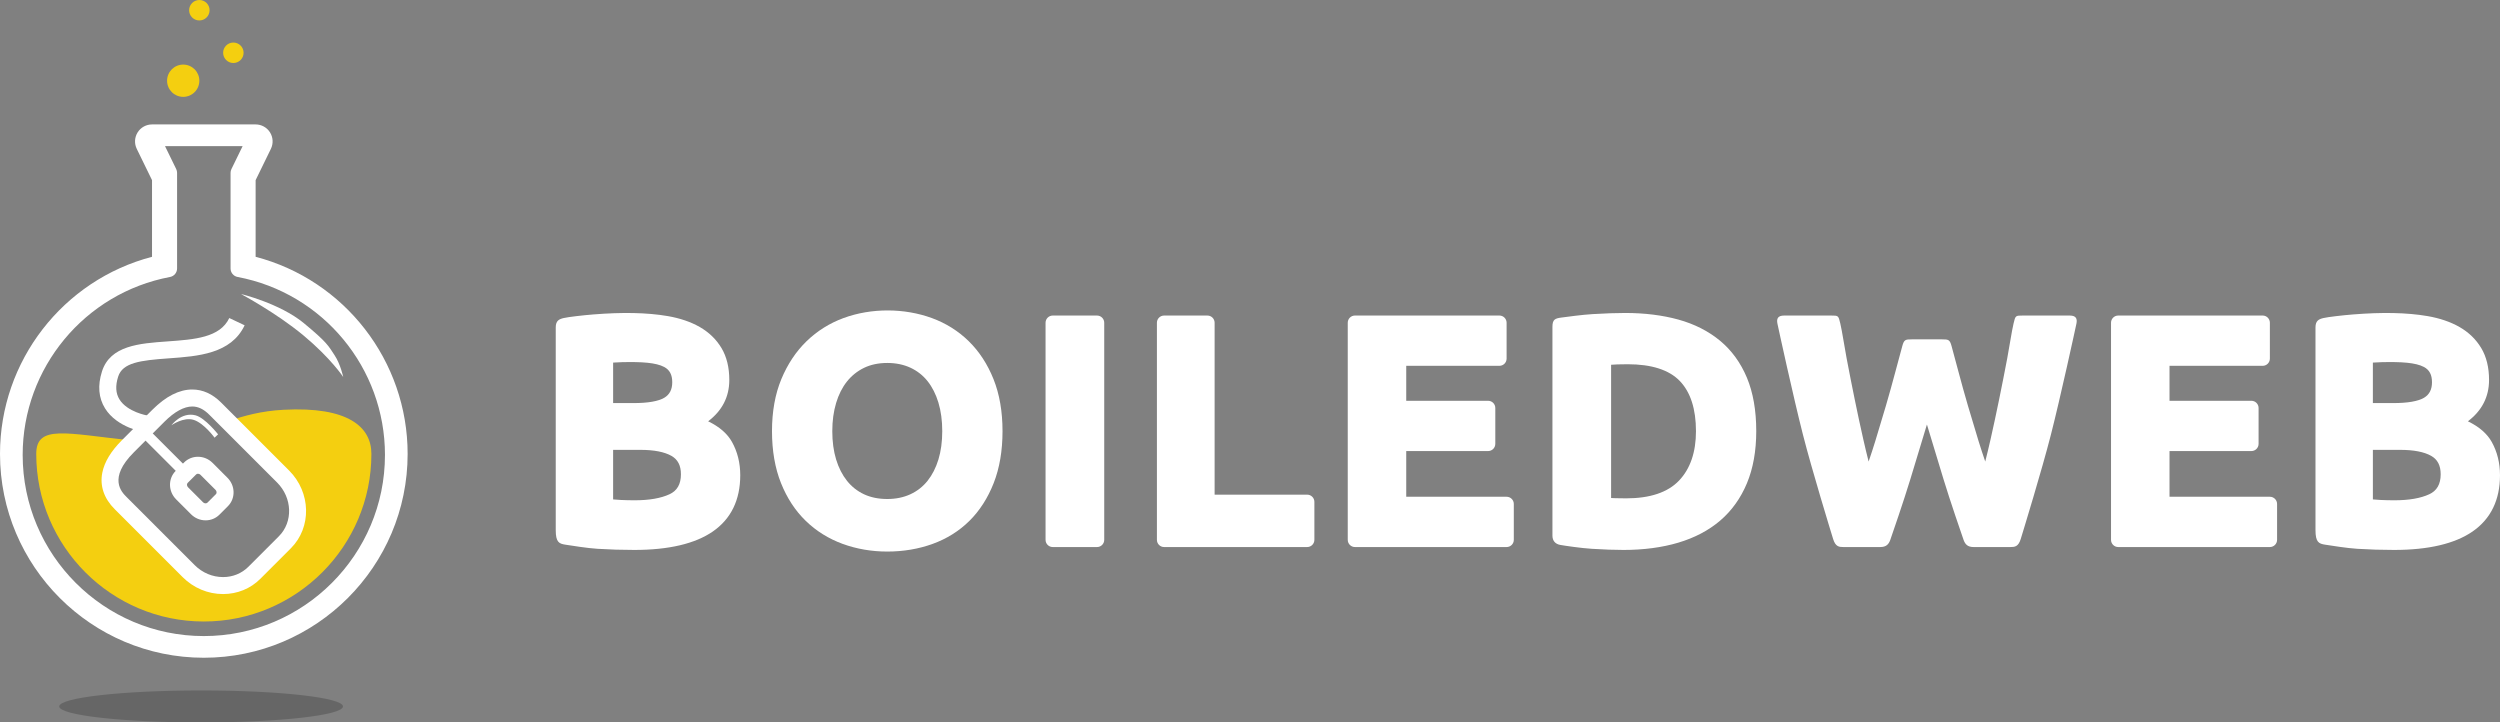
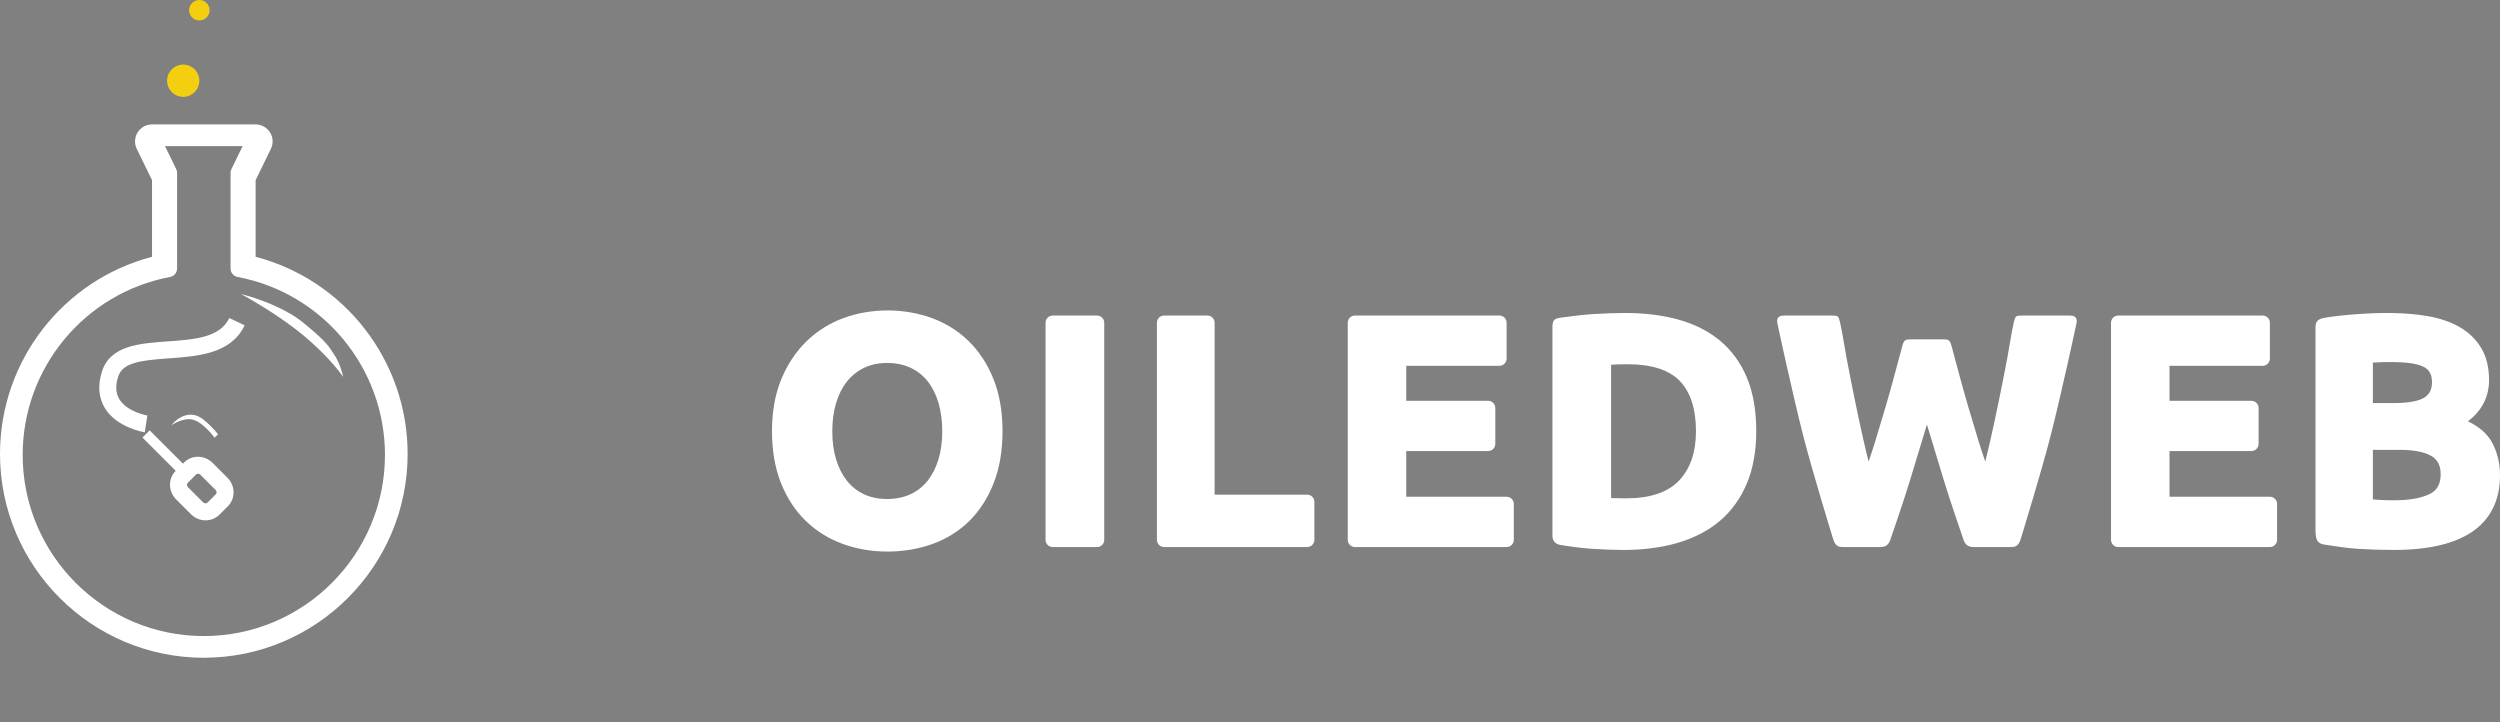
<svg xmlns="http://www.w3.org/2000/svg" version="1.1" id="Layer_1" x="0px" y="0px" width="607.468" height="175.543" viewBox="0 0 607.468 175.543" enable-background="new 0 0 960 560" xml:space="preserve">
  <rect x="0" y="0" width="607.468" height="175.543" fill="#808080" stroke="none" />
  <g id="Bubbles" transform="translate(-175.752,-192.073)">
    <circle id="Bubble1" style="fill:#f4cf10" r="3.921" cy="211.688" cx="220.271" />
-     <circle id="Bubble2" style="fill:#f4cf10" r="2.486" cy="204.897" cx="232.456" />
    <circle id="Bubble3" style="fill:#f4cf10" r="2.486" cy="194.559" cx="224.192" />
  </g>
-   <path id="Liquid" style="fill:#f4cf10" d="m 68.925,99.569 c -5.43,0.285 -9.672,1.463 -13.549,2.809 l 13.414,13.412 c 4.529,4.531 4.721,11.684 0.428,15.977 l -7.418,7.42 c -4.293,4.293 -11.447,4.102 -15.977,-0.43 l -16.502,-16.502 c -4.531,-4.529 -2.553,-9.512 1.74,-13.805 l 1.393,-1.393 c -0.225,-0.022 -0.445,-0.035 -0.674,-0.059 -15.684,-1.652 -22.973,-3.908 -22.973,3.301 0,22.453 18.268,40.719 40.719,40.719 22.453,0 40.719,-18.266 40.719,-40.719 0,-6.557 -5.639,-11.555 -21.32,-10.73 z" />
  <g id="Mouse">
-     <path style="fill:#ffffff" id="path19" d="m 54.206,144.348 c -3.684,0 -7.178,-1.469 -9.842,-4.133 l -16.502,-16.502 c -2.598,-2.596 -3.637,-5.656 -3.004,-8.852 0.512,-2.588 2.109,-5.236 4.744,-7.871 l 7.42,-7.42 c 3.268,-3.27 6.529,-4.926 9.691,-4.926 2.553,0 4.918,1.07 7.031,3.186 l 16.504,16.5 c 5.326,5.328 5.52,13.805 0.428,18.895 l -7.418,7.42 c -2.386,2.388 -5.603,3.703 -9.052,3.703 z M 46.714,98.772 c -2,0 -4.342,1.285 -6.773,3.717 l -7.42,7.42 c -6.314,6.314 -2.992,9.637 -1.74,10.887 l 16.502,16.502 c 1.885,1.885 4.344,2.924 6.924,2.924 2.348,0 4.525,-0.887 6.135,-2.494 l 7.418,-7.42 c 3.482,-3.48 3.289,-9.34 -0.43,-13.059 l -16.502,-16.5 c -1.331,-1.331 -2.675,-1.977 -4.114,-1.977 z" />
    <rect style="fill:#ffffff" id="rect21" height="2.476" width="13.482" transform="matrix(0.707,0.707,-0.707,0.707,0,0)" y="48.234" x="99.67" />
    <path style="fill:#ffffff" id="path23" d="m 49.96,126.438 c -1.334,0 -2.596,-0.529 -3.555,-1.488 l -3.613,-3.615 c -1.936,-1.934 -1.984,-5.035 -0.109,-6.91 l 2.057,-2.057 c 0.887,-0.889 2.08,-1.379 3.355,-1.379 1.334,0 2.596,0.527 3.555,1.486 l 3.615,3.615 c 0.924,0.924 1.451,2.139 1.486,3.422 0.035,1.328 -0.453,2.566 -1.379,3.49 l -2.053,2.055 c -0.89,0.89 -2.084,1.381 -3.359,1.381 z m -1.865,-11.323 c -0.121,0 -0.297,0.029 -0.438,0.17 l -2.057,2.057 c -0.266,0.266 -0.217,0.748 0.109,1.074 l 3.613,3.615 c 0.242,0.242 0.504,0.277 0.637,0.277 0.123,0 0.299,-0.029 0.441,-0.17 l 2.053,-2.055 c 0.148,-0.147 0.174,-0.33 0.17,-0.459 -0.002,-0.131 -0.043,-0.383 -0.277,-0.617 l -3.615,-3.615 c -0.242,-0.24 -0.502,-0.277 -0.636,-0.277 z" />
    <path style="fill:#ffffff" id="path25" d="m 35.177,105.039 c -0.273,-0.043 -6.736,-1.1 -9.658,-5.816 -1.57,-2.535 -1.822,-5.545 -0.746,-8.949 2,-6.324 9.08,-6.83 15.926,-7.316 6.559,-0.469 12.752,-0.908 15.014,-5.68 l 3.729,1.766 c -3.291,6.949 -11.344,7.523 -18.447,8.029 -6.926,0.494 -11.209,1.039 -12.285,4.445 -0.707,2.234 -0.604,4.045 0.318,5.531 1.904,3.074 6.738,3.906 6.787,3.914 l -0.638,4.076 z" />
    <path style="fill:#ffffff" id="path27" d="m 41.638,103.352 c 0,0 2.979,-2.141 5.479,-1.309 2.5,0.834 5.021,4.309 5.021,4.309 l 0.854,-0.813 c 0,0 -3.164,-4.021 -5.48,-4.621 -3.468,-0.896 -5.874,2.434 -5.874,2.434 z" />
  </g>
-   <ellipse id="Shadow" cx="48.866" cy="171.656" rx="34.475" ry="3.887" style="fill-opacity:0.2" />
  <g id="Flask">
    <path id="Flask1" style="fill:#ffffff" d="m 62.114,62.401 0,-18.627 3.709,-7.604 c 0.623,-1.279 0.545,-2.789 -0.209,-3.996 -0.754,-1.207 -2.076,-1.939 -3.5,-1.939 l -25.176,0 c -1.422,0 -2.746,0.732 -3.5,1.939 -0.754,1.207 -0.832,2.717 -0.209,3.996 l 3.709,7.604 0,18.627 C 15.34,68.047 0,87.669 0,110.299 c 0,27.309 22.217,49.525 49.525,49.525 27.308,0 49.525,-22.217 49.525,-49.525 C 99.052,87.668 83.714,68.047 62.114,62.401 Z M 49.526,154.557 c -24.271,0 -44.018,-19.746 -44.018,-44.018 0,-21.143 15.063,-39.328 35.813,-43.24 0.99,-0.188 1.707,-1.053 1.707,-2.06 l 0,-23.238 c 0,-0.32 -0.072,-0.633 -0.211,-0.92 l -2.723,-5.578 18.863,0 -2.721,5.578 c -0.141,0.287 -0.213,0.6 -0.213,0.92 l 0,23.238 c 0,1.008 0.717,1.873 1.707,2.06 20.752,3.912 35.812,22.098 35.812,43.24 0.002,24.272 -19.744,44.018 -44.016,44.018 z" />
    <path id="Flask2" style="fill:#ffffff" d="m 58.528,71.432 c 0,0 8.576,4.559 15.223,10.086 6.647,5.527 9.646,10.086 9.646,10.086 0,0 -0.642,-3.089 -2.105,-5.298 -1.463,-2.209 -1.721,-3.06 -7.514,-7.825 -5.793,-4.766 -15.25,-7.049 -15.25,-7.049 z" />
  </g>
  <g id="Name" transform="translate(-175.752,-192.073)">
-     <path style="fill:#ffffff" id="Name-B1" d="m 347.821,294.441 c 3.415,-2.579 5.143,-5.949 5.143,-10.041 0,-3.042 -0.641,-5.655 -1.905,-7.763 -1.259,-2.097 -3.026,-3.811 -5.257,-5.095 -2.184,-1.254 -4.81,-2.15 -7.809,-2.665 -5.109,-0.87 -11.043,-0.957 -18.045,-0.4 -2.559,0.203 -6.068,0.609 -7.2,0.871 -1.132,0.261 -1.958,0.646 -1.958,2.276 0,1.63 0,46.606 0,49.261 0,2.918 0.791,3.301 2.34,3.537 1.549,0.238 5.303,0.848 7.813,1.004 2.941,0.184 5.948,0.275 8.939,0.275 8.361,0 14.781,-1.51 19.08,-4.484 4.42,-3.057 6.662,-7.657 6.662,-13.672 0,-2.978 -0.676,-5.697 -2.008,-8.087 -1.133,-2.026 -3.077,-3.711 -5.795,-5.017 z m -23.088,6.942 6.635,0 c 3.295,0 5.834,0.494 7.546,1.467 1.544,0.88 2.295,2.339 2.295,4.463 0,2.4 -0.905,3.987 -2.768,4.853 -2.093,0.973 -4.919,1.468 -8.402,1.468 -1.231,0 -2.362,-0.024 -3.39,-0.075 -0.672,-0.034 -1.311,-0.078 -1.916,-0.134 l 0,-12.042 z m 12.443,-12.667 c -1.447,0.863 -3.98,1.302 -7.527,1.302 l -4.915,0 0,-9.841 c 0.682,-0.053 1.417,-0.089 2.199,-0.104 4.697,-0.103 8.188,0.096 10.209,1.169 1.334,0.712 1.956,1.89 1.956,3.706 0,1.762 -0.629,2.995 -1.922,3.768 z" />
    <path style="fill:#ffffff" id="Name-O" d="m 411.148,274.983 c -2.546,-2.49 -5.564,-4.383 -8.969,-5.627 -6.683,-2.436 -14.658,-2.502 -21.471,0.002 -3.379,1.244 -6.395,3.135 -8.963,5.621 -2.567,2.487 -4.634,5.591 -6.139,9.223 -1.505,3.627 -2.269,7.878 -2.269,12.633 0,4.746 0.736,8.993 2.186,12.618 1.457,3.64 3.483,6.734 6.026,9.194 2.541,2.463 5.559,4.342 8.965,5.586 3.387,1.233 7.031,1.861 10.832,1.861 3.903,0 7.612,-0.625 11.024,-1.861 3.439,-1.244 6.444,-3.127 8.937,-5.594 2.488,-2.462 4.475,-5.555 5.903,-9.192 1.423,-3.623 2.143,-7.868 2.143,-12.612 0,-4.749 -0.734,-8.996 -2.184,-12.621 -1.451,-3.636 -3.478,-6.74 -6.021,-9.231 z m -19.8,5.284 c 2.08,0 3.973,0.39 5.628,1.155 1.641,0.762 3.042,1.861 4.163,3.267 1.137,1.429 2.023,3.183 2.635,5.209 0.619,2.06 0.934,4.393 0.934,6.938 0,2.542 -0.313,4.861 -0.932,6.893 -0.612,2.004 -1.498,3.744 -2.637,5.173 -1.121,1.407 -2.522,2.506 -4.163,3.266 -1.655,0.766 -3.548,1.156 -5.628,1.156 -2.131,0 -4.035,-0.389 -5.662,-1.154 -1.618,-0.76 -3.007,-1.858 -4.129,-3.268 -1.139,-1.429 -2.025,-3.169 -2.637,-5.175 -0.619,-2.023 -0.932,-4.343 -0.932,-6.891 0,-2.498 0.314,-4.806 0.934,-6.859 0.61,-2.028 1.496,-3.78 2.635,-5.209 1.123,-1.409 2.516,-2.524 4.141,-3.313 1.62,-0.788 3.523,-1.188 5.65,-1.188 z" />
    <path style="fill:#ffffff" id="Name-I" d="m 444.066,323.249 c 0,0.965 -0.784,1.75 -1.751,1.75 l -10.756,0 c -0.966,0 -1.75,-0.785 -1.75,-1.75 l 0,-52.751 c 0,-0.967 0.784,-1.751 1.75,-1.751 l 10.756,0 c 0.967,0 1.751,0.784 1.751,1.751 l 0,52.751 z" />
    <path style="fill:#ffffff" id="Name-L" d="m 493.381,312.268 -22.492,0 0,-41.771 c 0,-0.967 -0.783,-1.751 -1.75,-1.751 l -10.522,0 c -0.967,0 -1.75,0.784 -1.75,1.751 l 0,43.522 0,9.229 c 0,0.965 0.783,1.75 1.75,1.75 l 10.522,0 24.242,0 c 0.967,0 1.75,-0.785 1.75,-1.75 l 0,-9.229 c 0,-0.966 -0.783,-1.751 -1.75,-1.751 z" />
    <path style="fill:#ffffff" id="Name-E1" d="m 541.837,312.781 -24.388,0 0,-11.105 19.893,0 c 0.967,0 1.75,-0.784 1.75,-1.75 l 0,-8.717 c 0,-0.966 -0.783,-1.75 -1.75,-1.75 l -19.893,0 0,-8.495 22.637,0 c 0.967,0 1.751,-0.783 1.751,-1.75 l 0,-8.716 c 0,-0.967 -0.784,-1.751 -1.751,-1.751 l -24.388,0 -10.709,0 c -0.967,0 -1.75,0.784 -1.75,1.751 l 0,8.716 0,11.995 0,8.717 0,14.605 0,8.718 c 0,0.965 0.783,1.75 1.75,1.75 l 10.709,0 26.139,0 c 0.967,0 1.75,-0.785 1.75,-1.75 l 0,-8.718 c 0,-0.966 -0.783,-1.75 -1.75,-1.75 z" />
    <path style="fill:#ffffff" id="Name-D" d="m 593.679,274.847 c -2.811,-2.323 -6.215,-4.048 -10.117,-5.125 -3.849,-1.061 -8.19,-1.6 -12.903,-1.6 -2.21,0 -4.876,0.093 -7.92,0.275 -2.594,0.155 -5.998,0.631 -7.573,0.836 -1.574,0.205 -2.191,0.463 -2.191,2.263 0,1.801 0,49.515 0,50.739 0,1.224 0.68,2.033 1.906,2.248 1.228,0.215 5.07,0.781 7.66,0.943 2.916,0.184 5.516,0.275 7.727,0.275 4.868,0 9.333,-0.594 13.273,-1.764 3.979,-1.182 7.407,-2.986 10.19,-5.365 2.795,-2.388 4.98,-5.436 6.498,-9.065 1.506,-3.604 2.269,-7.868 2.269,-12.673 0,-5.015 -0.764,-9.384 -2.269,-12.987 -1.517,-3.63 -3.721,-6.66 -6.55,-9 z m -5.829,21.988 c 0,5.122 -1.391,9.17 -4.133,12.033 -2.73,2.852 -7.045,4.297 -12.824,4.297 -1.03,0 -1.918,-0.012 -2.663,-0.038 -0.354,-0.012 -0.688,-0.026 -1.001,-0.046 l 0,-32.374 c 0.482,-0.042 0.984,-0.072 1.502,-0.089 0.876,-0.023 1.727,-0.038 2.553,-0.038 5.779,0 10.029,1.367 12.632,4.063 2.61,2.709 3.934,6.809 3.934,12.192 z" />
    <path style="fill:#ffffff" id="Name-W" d="m 643.972,295.227 c 1.343,4.438 2.686,8.867 4.026,13.284 1.548,5.099 4.487,13.656 4.881,14.758 0.393,1.102 1.023,1.73 2.436,1.73 1.414,0 7.911,0 8.94,0 1.028,0 1.929,-0.061 2.507,-1.949 0.578,-1.891 5.088,-16.557 7.349,-25.413 2.309,-9.042 5.937,-25.708 6.185,-26.92 0.248,-1.212 -0.092,-1.97 -1.634,-1.97 -1.543,0 -9.583,0 -11.384,0 -1.801,0 -1.801,0 -2.261,1.954 -0.46,1.953 -0.983,5.553 -1.536,8.462 -0.628,3.307 -1.281,6.626 -1.963,9.956 -0.68,3.33 -1.372,6.556 -2.078,9.677 -0.426,1.885 -0.861,3.702 -1.301,5.428 -0.548,-1.598 -1.089,-3.255 -1.616,-4.957 -0.884,-2.862 -1.745,-5.724 -2.58,-8.586 -0.832,-2.857 -1.6,-5.615 -2.304,-8.266 -0.607,-2.289 -1.243,-4.643 -1.677,-6.232 -0.433,-1.589 -0.756,-1.649 -2.3,-1.649 l -7.382,0 c -1.544,0 -1.867,0.061 -2.3,1.649 -0.434,1.59 -1.069,3.943 -1.678,6.232 -0.703,2.65 -1.471,5.408 -2.303,8.266 -0.835,2.862 -1.696,5.724 -2.58,8.586 -0.527,1.702 -1.068,3.359 -1.616,4.957 -0.439,-1.726 -0.875,-3.543 -1.301,-5.428 -0.707,-3.121 -1.399,-6.347 -2.078,-9.677 -0.682,-3.33 -1.335,-6.649 -1.962,-9.956 -0.554,-2.909 -1.076,-6.509 -1.537,-8.462 -0.46,-1.954 -0.46,-1.954 -2.261,-1.954 -1.801,0 -9.841,0 -11.384,0 -1.543,0 -1.883,0.758 -1.634,1.97 0.248,1.212 3.876,17.878 6.185,26.92 2.261,8.856 6.77,23.522 7.349,25.413 0.577,1.889 1.477,1.949 2.507,1.949 1.03,0 7.526,0 8.941,0 1.413,0 2.042,-0.629 2.436,-1.73 0.393,-1.102 3.333,-9.659 4.88,-14.758 1.343,-4.417 2.686,-8.847 4.028,-13.284 z" />
    <path style="fill:#ffffff" id="Name-E2" d="m 727.302,312.781 -24.387,0 0,-11.105 19.894,0 c 0.967,0 1.75,-0.784 1.75,-1.75 l 0,-8.717 c 0,-0.966 -0.783,-1.75 -1.75,-1.75 l -19.894,0 0,-8.495 22.637,0 c 0.967,0 1.75,-0.783 1.75,-1.75 l 0,-8.716 c 0,-0.967 -0.783,-1.751 -1.75,-1.751 l -24.388,0 -10.709,0 c -0.967,0 -1.751,0.784 -1.751,1.751 l 0,8.716 0,11.995 0,8.717 0,14.605 0,8.718 c 0,0.965 0.784,1.75 1.751,1.75 l 10.709,0 26.138,0 c 0.967,0 1.751,-0.785 1.751,-1.75 l 0,-8.718 c 0,-0.966 -0.785,-1.75 -1.751,-1.75 z" />
    <path style="fill:#ffffff" id="Name-B2" d="m 775.418,294.441 c 3.414,-2.579 5.143,-5.949 5.143,-10.041 0,-3.042 -0.641,-5.655 -1.906,-7.763 -1.258,-2.097 -3.026,-3.811 -5.258,-5.095 -2.183,-1.254 -4.81,-2.15 -7.808,-2.665 -5.108,-0.87 -11.042,-0.957 -18.044,-0.4 -2.559,0.203 -6.068,0.609 -7.2,0.871 -1.131,0.261 -1.958,0.646 -1.958,2.276 0,1.63 0,46.606 0,49.261 0,2.918 0.79,3.301 2.34,3.537 1.55,0.238 5.304,0.848 7.814,1.004 2.941,0.184 5.949,0.275 8.939,0.275 8.361,0 14.78,-1.51 19.08,-4.484 4.42,-3.057 6.66,-7.657 6.66,-13.672 0,-2.978 -0.675,-5.697 -2.007,-8.087 -1.134,-2.026 -3.078,-3.711 -5.795,-5.017 z m -23.088,6.942 6.635,0 c 3.295,0 5.834,0.494 7.545,1.467 1.545,0.88 2.295,2.339 2.295,4.463 0,2.4 -0.905,3.987 -2.767,4.853 -2.093,0.973 -4.919,1.468 -8.402,1.468 -1.231,0 -2.362,-0.024 -3.389,-0.075 -0.673,-0.034 -1.312,-0.078 -1.916,-0.134 l 0,-12.042 z m 12.441,-12.667 c -1.447,0.863 -3.98,1.302 -7.527,1.302 l -4.914,0 0,-9.841 c 0.681,-0.053 1.416,-0.089 2.199,-0.104 4.696,-0.103 8.186,0.096 10.208,1.169 1.335,0.712 1.956,1.89 1.956,3.706 0,1.762 -0.629,2.995 -1.922,3.768 z" />
  </g>
</svg>